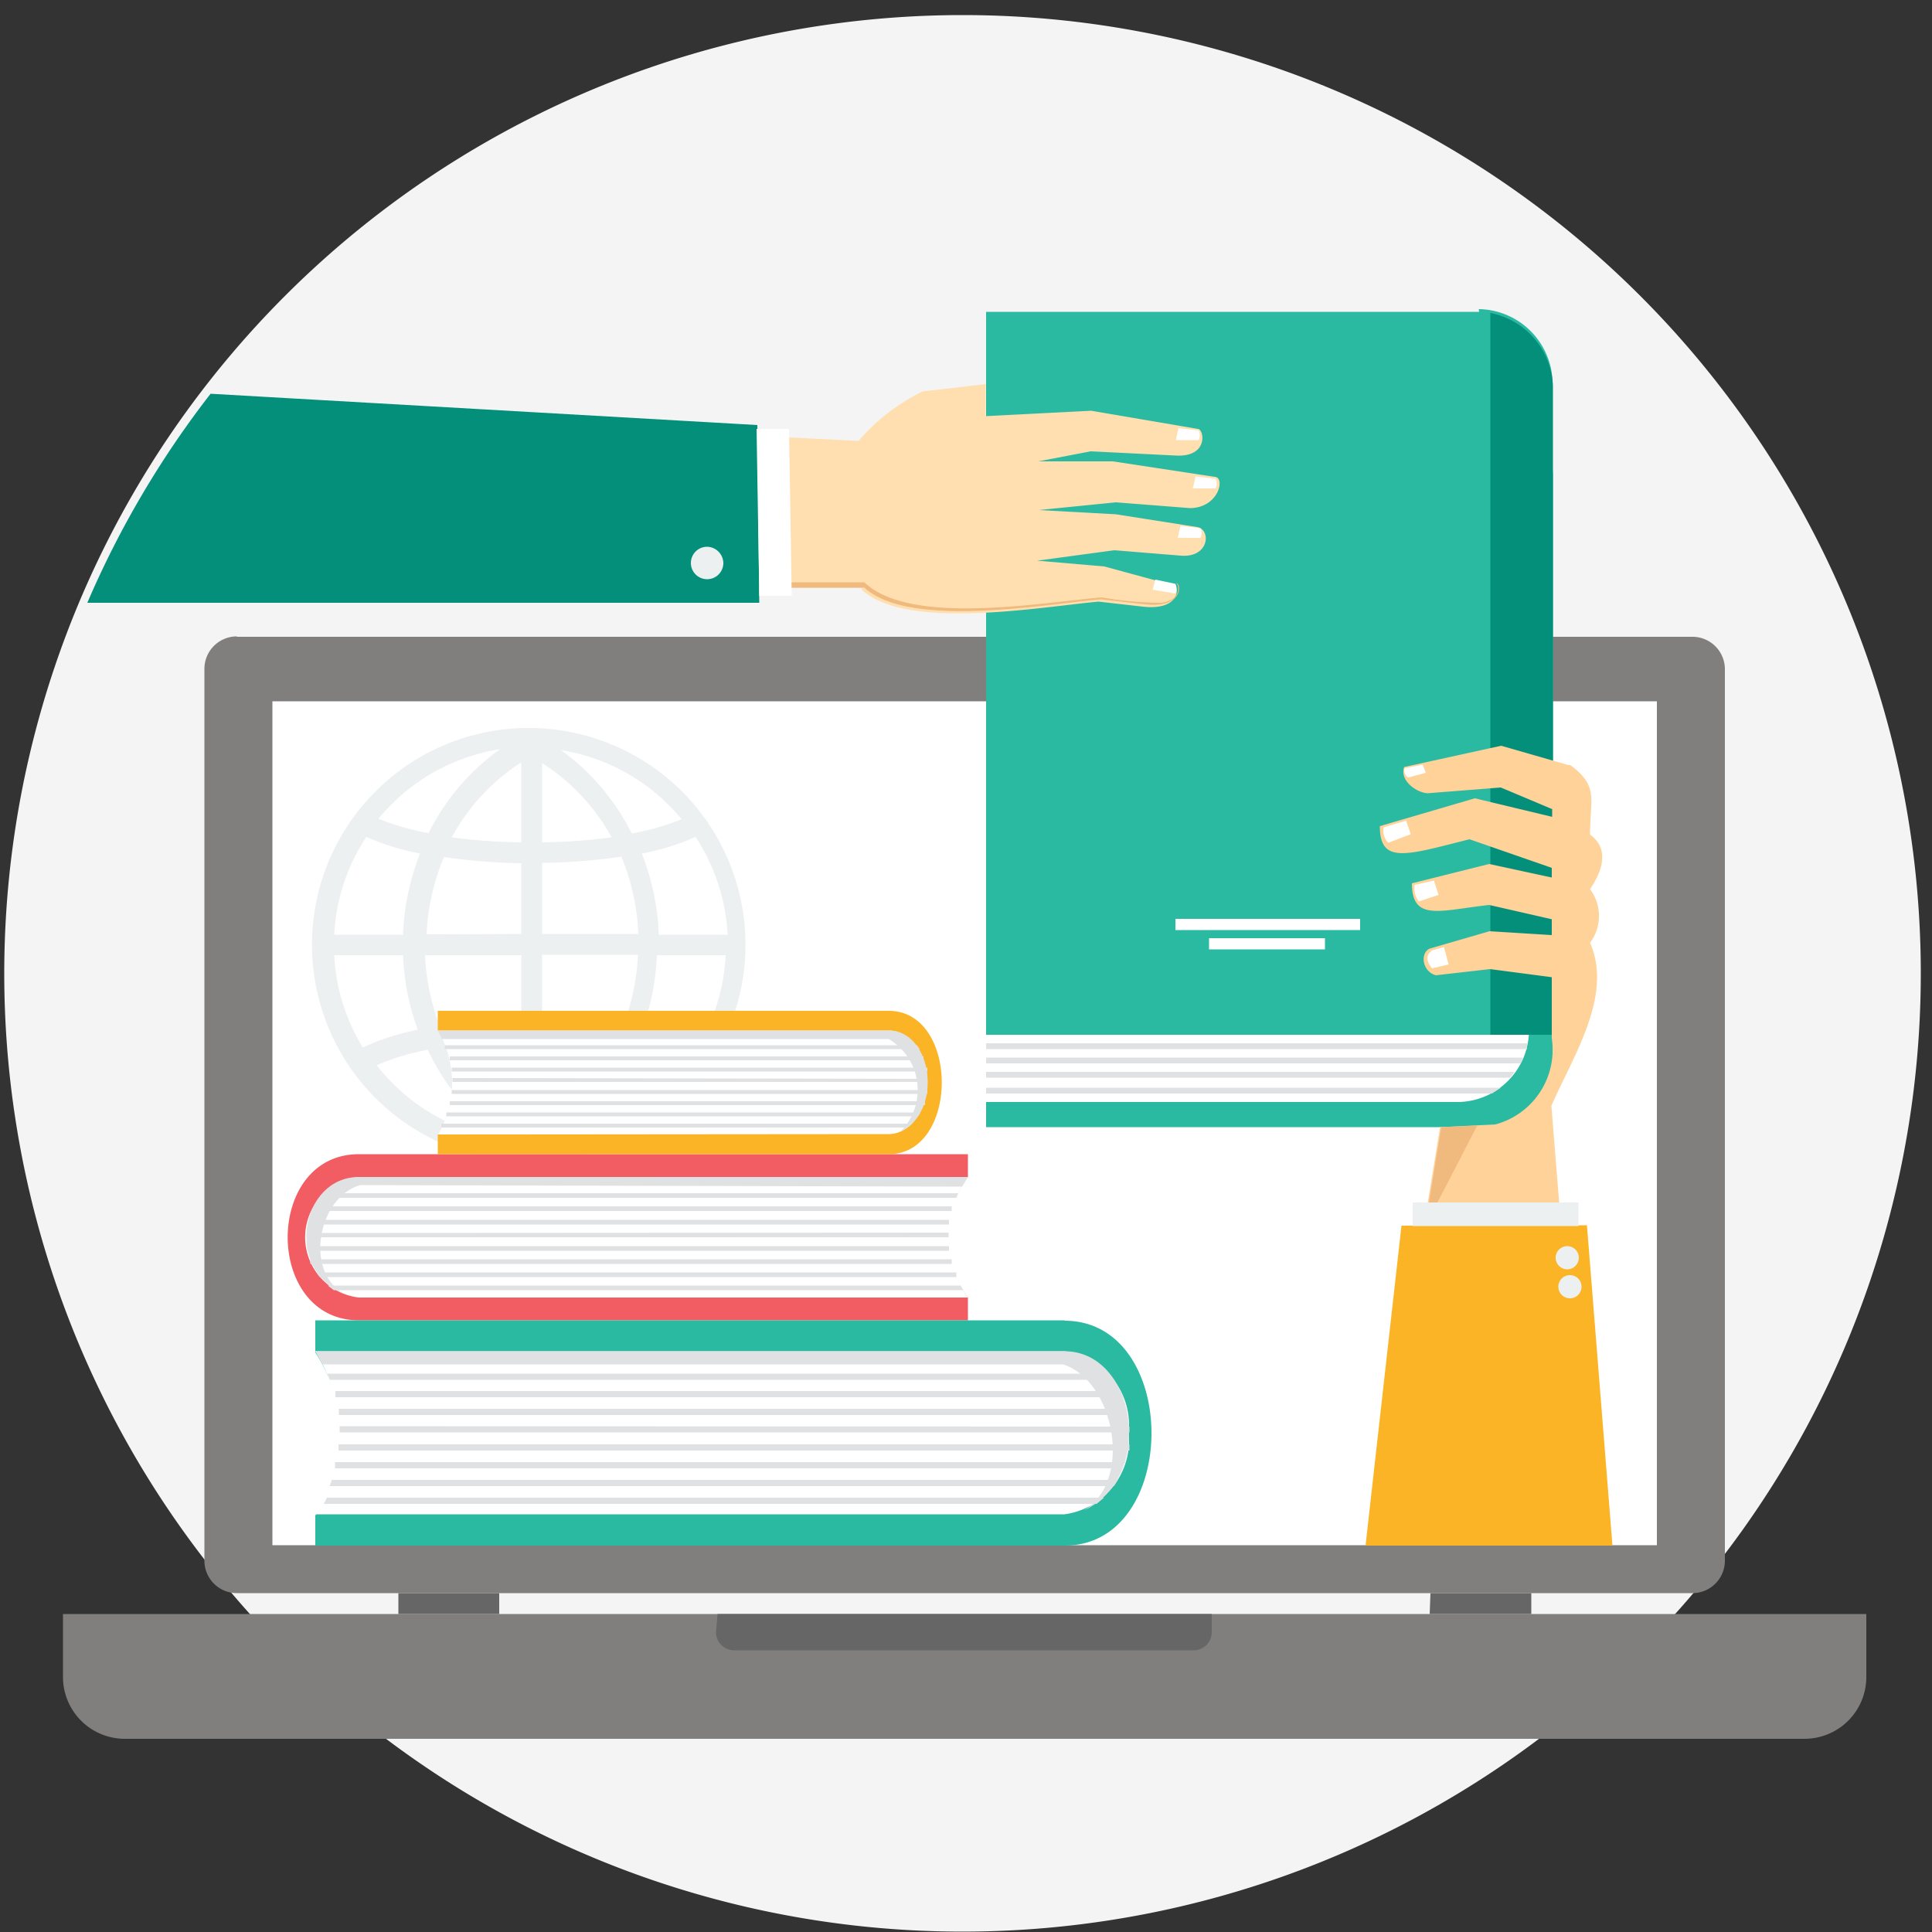
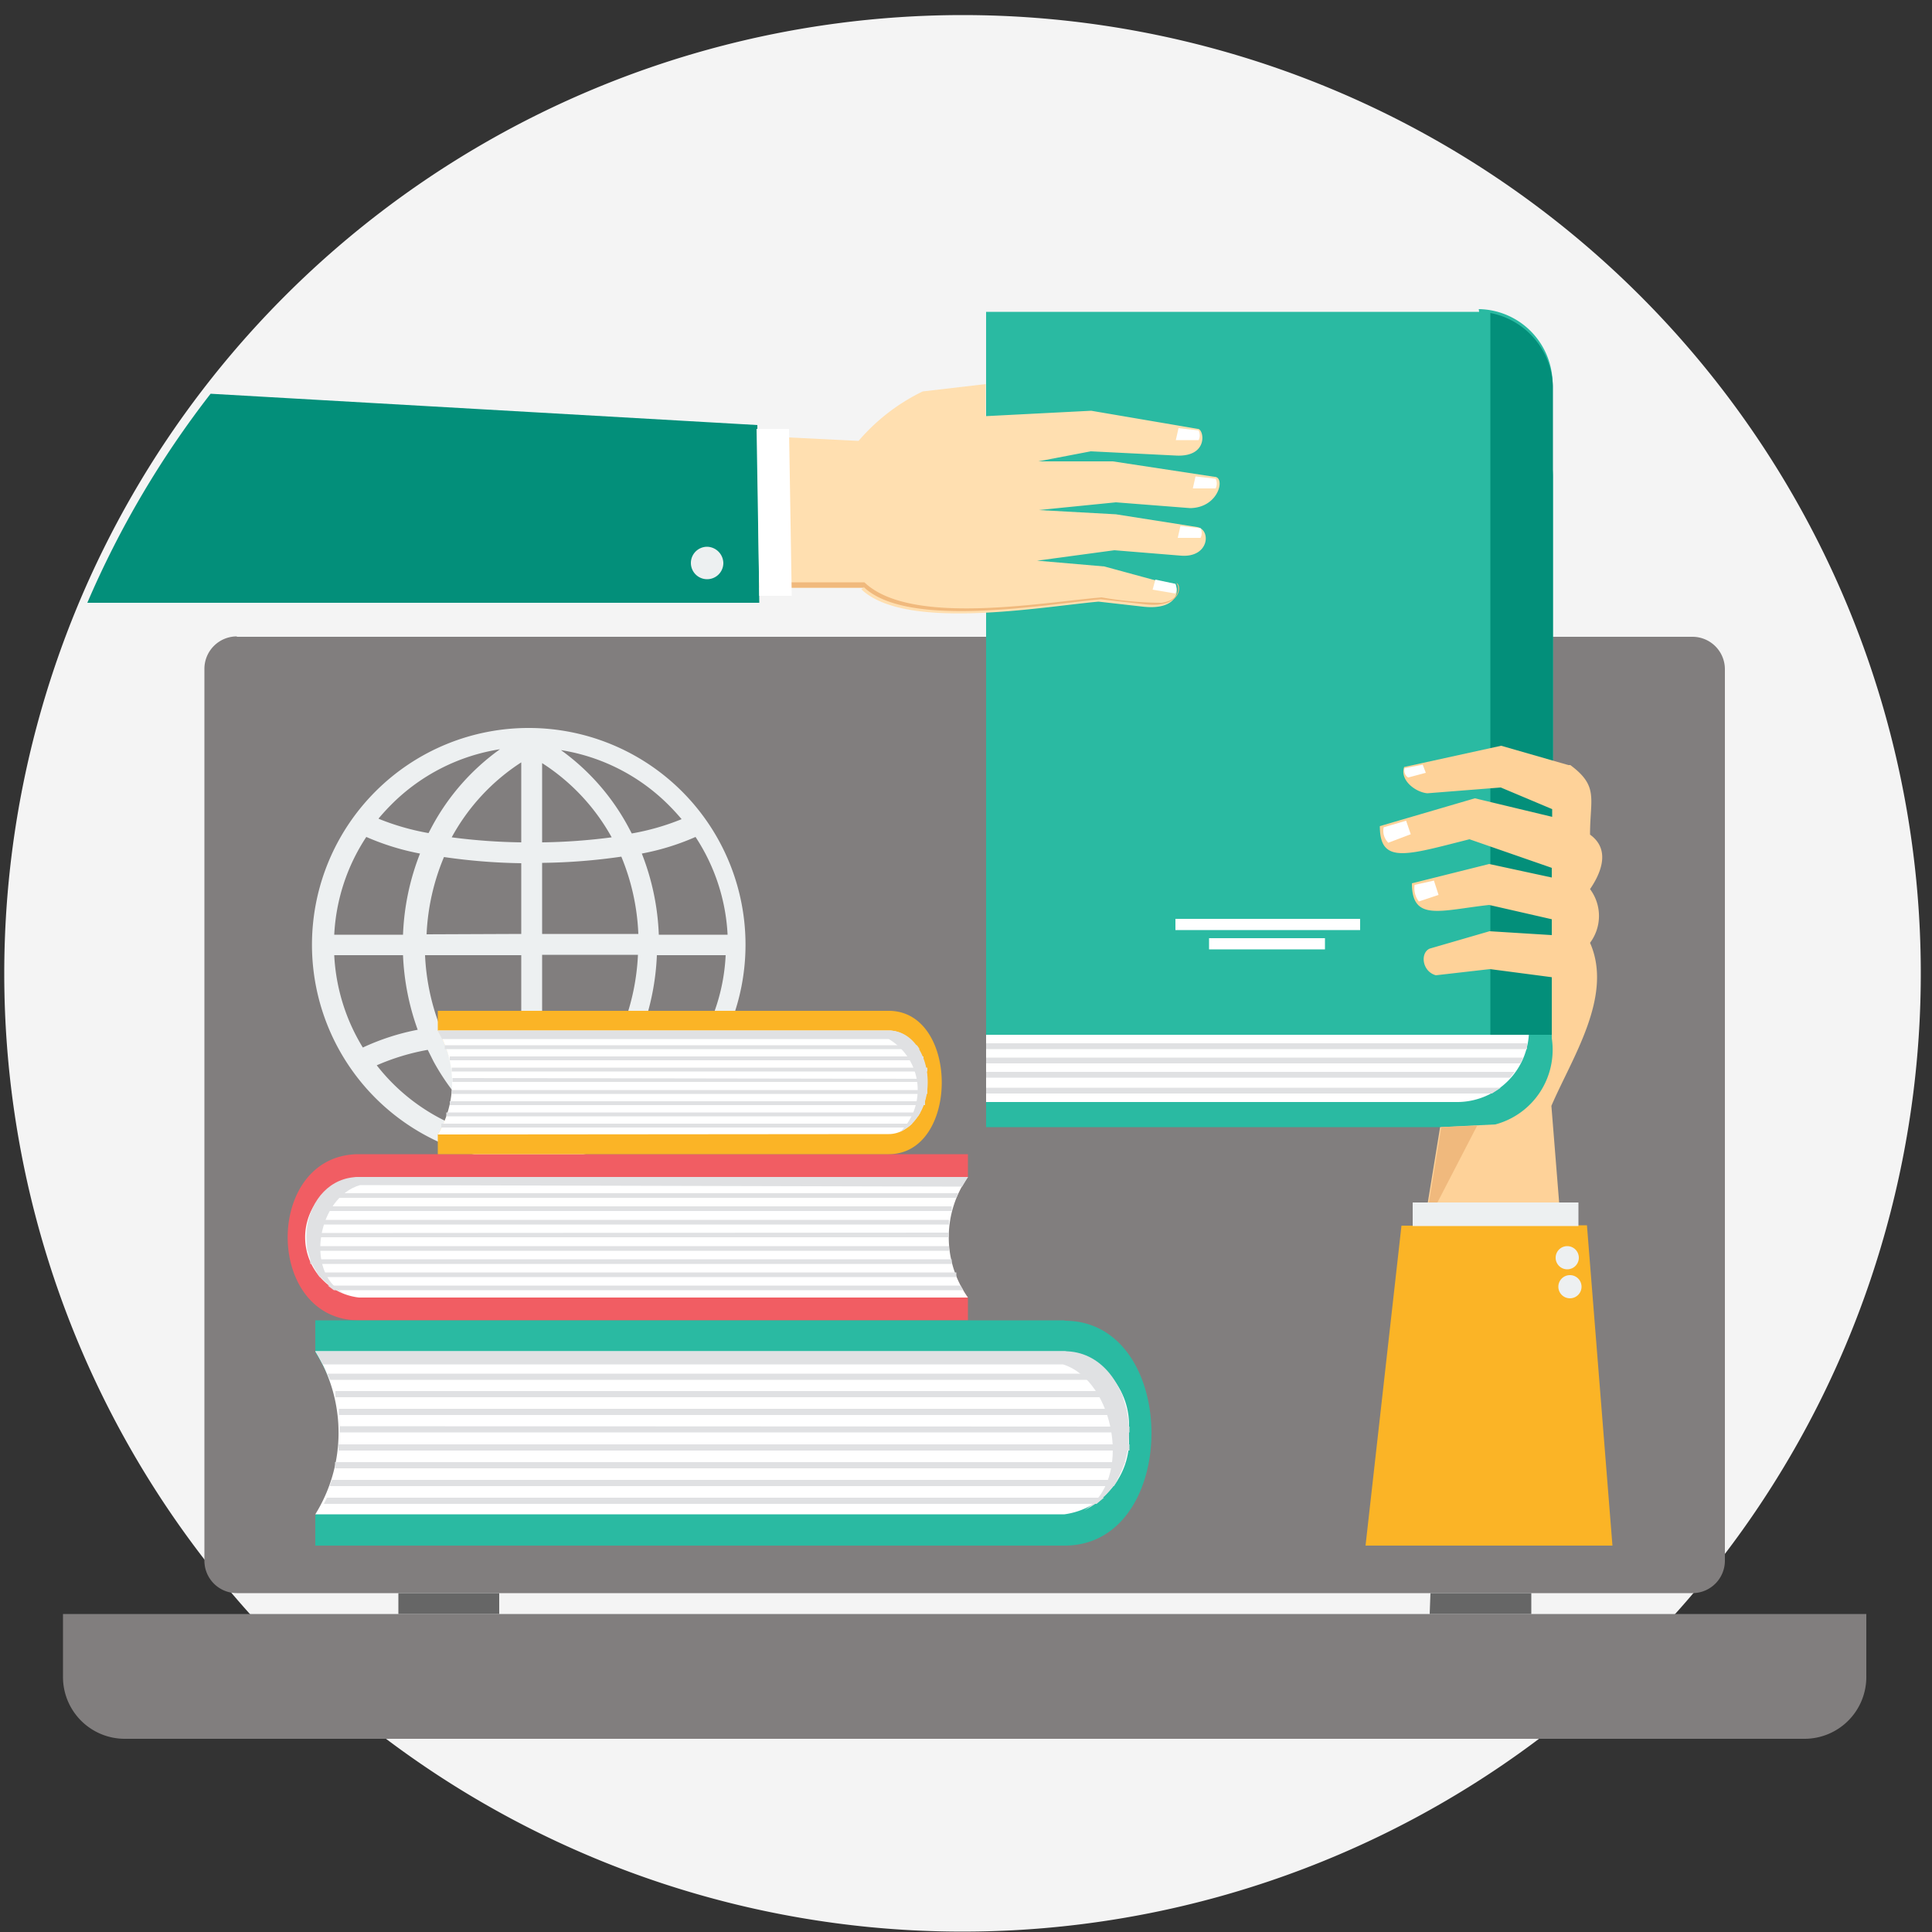
<svg xmlns="http://www.w3.org/2000/svg" id="Layer_1" data-name="Layer 1" viewBox="0 0 50 50">
  <rect x="0" y="0" width="50" height="50" fill="#333333" stroke="none" />
  <defs>
    <style>.cls-1{fill:#f4f4f4;}.cls-2{fill:#817e7e;}.cls-3{fill:#666;}.cls-4{fill:#fff;}.cls-5{fill:#edf0f1;}.cls-6{fill:#f15d63;}.cls-7{fill:#e0e1e3;}.cls-8{fill:#2abaa2;}.cls-9{fill:#fbb426;}.cls-10{fill:#038f7a;}.cls-11{fill:#fed299;}.cls-12{fill:#f0b97d;}.cls-13{fill:#ffdfb0;}</style>
  </defs>
  <title>Artboard 1 copy 3</title>
  <path class="cls-1" d="M24.92.39A24.8,24.8,0,1,1,.11,25.2,24.81,24.81,0,0,1,24.92.39Z" />
  <path class="cls-2" d="M1.63,41.77H48.3v1.6A1.6,1.6,0,0,1,46.7,45H3.23a1.6,1.6,0,0,1-1.6-1.6Zm0,0" />
-   <path class="cls-3" d="M18.57,41.77H31.36v.47a.47.47,0,0,1-.47.47H19a.47.47,0,0,1-.47-.47Zm0,0" />
  <path class="cls-2" d="M6.13,16.48H43.8a.84.84,0,0,1,.84.84V40.39a.84.84,0,0,1-.84.84H6.13a.84.84,0,0,1-.84-.84V17.31a.84.84,0,0,1,.84-.84Zm0,0" />
-   <rect class="cls-4" x="7.05" y="18.15" width="35.83" height="21.84" />
  <path class="cls-3" d="M10.31,41.23h2.61v.54H10.31Zm26.71,0h2.61v.54H37Zm0,0" />
  <path class="cls-5" d="M13.72,18.84a5.61,5.61,0,1,1-4,1.64,5.6,5.6,0,0,1,4-1.64Zm4,8.72a5.81,5.81,0,0,0-1.32-.4l-.15.3a5.94,5.94,0,0,1-1.78,2,5.09,5.09,0,0,0,3.25-1.92ZM13,29.47a5.94,5.94,0,0,1-1.78-2l-.15-.3a5.86,5.86,0,0,0-1.32.4A5.08,5.08,0,0,0,13,29.47ZM9.39,27.11a6.08,6.08,0,0,1,1.42-.46,6.42,6.42,0,0,1-.38-1.93H8.65a5.05,5.05,0,0,0,.74,2.39Zm-.74-2.92h1.78a6.38,6.38,0,0,1,.44-2.1,6.46,6.46,0,0,1-1.39-.43,5.05,5.05,0,0,0-.83,2.53Zm1.15-3a6.35,6.35,0,0,0,1.29.37l.09-.17a5.88,5.88,0,0,1,1.76-2,5.07,5.07,0,0,0-2.81,1.43q-.17.17-.33.36Zm4.7-1.79a5.88,5.88,0,0,1,1.76,2l.09.17a6.26,6.26,0,0,0,1.29-.37q-.16-.19-.33-.36a5.06,5.06,0,0,0-2.81-1.43ZM18,21.66a6.35,6.35,0,0,1-1.39.43,6.39,6.39,0,0,1,.44,2.1h1.78A5.06,5.06,0,0,0,18,21.66Zm.83,3.06H17a6.42,6.42,0,0,1-.38,1.93,6,6,0,0,1,1.42.46,5,5,0,0,0,.74-2.39Zm-4.8-5v2.08a15.25,15.25,0,0,0,1.8-.13h0A5.36,5.36,0,0,0,14,19.73Zm0,2.61v1.84h2.49a5.83,5.83,0,0,0-.44-2,15.34,15.34,0,0,1-2,.16Zm0,2.38v1.66a15.31,15.31,0,0,1,2.1.17,5.87,5.87,0,0,0,.38-1.83Zm0,2.2v2.25a5.41,5.41,0,0,0,1.81-2l.07-.14A15.06,15.06,0,0,0,14,26.92Zm-.54,2.25V26.92a15.15,15.15,0,0,0-1.88.14l.07.14a5.42,5.42,0,0,0,1.81,2Zm0-2.79V24.72H11a5.86,5.86,0,0,0,.38,1.83,15.31,15.31,0,0,1,2.1-.17Zm0-2.2V22.34a15.36,15.36,0,0,1-2-.16,5.82,5.82,0,0,0-.45,2Zm0-2.38V19.73a5.36,5.36,0,0,0-1.8,1.94h0a15.23,15.23,0,0,0,1.8.13Zm0,0" />
  <path class="cls-6" d="M9.29,29.87H25.05v.59a2.62,2.62,0,0,0,0,3.12v.59H9.29c-2.46,0-2.46-4.3,0-4.3Zm0,0" />
  <path class="cls-4" d="M25.05,33.58a2.7,2.7,0,0,1,0-3.12H9.29a1.57,1.57,0,0,0,0,3.12Zm0,0" />
  <path class="cls-7" d="M24.9,30.71l.15-.25H9.29c-1.51,0-1.93,2.4-.41,3-1-.56-.65-2.48.44-2.79Zm0,0" />
  <path class="cls-7" d="M24.75,31H8.26l.1-.12H24.8l-.05.12Zm-16.62.22-.05.12H24.63l0-.12ZM8,31.57l0,.12H24.56l0-.12Zm-.05.34s0,.07,0,.11h16.6s0-.08,0-.12Zm0,.34,0,.12H24.56v-.12Zm.08.34,0,.12H24.63l0-.12Zm.16.34.08.12H24.75l0-.12Zm.29.34.16.12H24.93l-.07-.12Zm0,0" />
  <path class="cls-8" d="M27.55,34.17H8.16V35a3.84,3.84,0,0,1,0,4.22V40H27.55c3,0,3-5.82,0-5.82Zm0,0" />
  <path class="cls-4" d="M8.16,39.19a4,4,0,0,0,0-4.22H27.55a1.93,1.93,0,0,1,1.66,2.11,1.93,1.93,0,0,1-1.66,2.11Zm0,0" />
  <path class="cls-7" d="M8.35,35.31c-.06-.11-.12-.23-.19-.34H27.55c1.85,0,2.37,3.25.5,4.12,1.28-.76.8-3.36-.54-3.78Zm0,0" />
  <path class="cls-7" d="M8.54,35.71H28.81l-.12-.16H8.47l.07.16ZM29,36l.07.16H8.68l0-.16Zm.16.46,0,.16H8.77l0-.16Zm.07.46s0,.1,0,.15H8.79q0-.08,0-.16Zm0,.46c0,.05,0,.11,0,.16H8.76c0-.05,0-.11,0-.16Zm-.1.46L29,38H8.67l0-.16Zm-.2.46-.1.16H8.53l.06-.16Zm-.36.46-.19.16h-20l.08-.16Zm0,0" />
  <path class="cls-9" d="M23,26.16H11.33v.51a2.55,2.55,0,0,1,0,2.69v.51H23c1.83,0,1.83-3.71,0-3.71Zm0,0" />
  <path class="cls-4" d="M11.33,29.36a2.63,2.63,0,0,0,0-2.69H23c.55,0,1,.61,1,1.34s-.45,1.34-1,1.34Zm0,0" />
  <path class="cls-7" d="M11.44,26.89l-.11-.22H23c1.12,0,1.43,2.07.3,2.62A1.53,1.53,0,0,0,23,26.89Zm0,0" />
  <path class="cls-7" d="M11.55,27.15H23.8l-.07-.1H11.51l0,.1Zm12.35.19,0,.1H11.64l0-.1Zm.1.29,0,.1H11.69v-.1Zm0,.29S24,28,24,28H11.71s0-.07,0-.1Zm0,.29v.1H11.69v-.1Zm-.06.29,0,.1H11.64l0-.1Zm-.12.29-.06.1H11.55l0-.1Zm-.21.29-.12.1H11.42l0-.1Zm0,0" />
  <path class="cls-8" d="M38.28,10.46H25.52V29.17H38.28a1.94,1.94,0,0,0,1.91-2V12.42a1.94,1.94,0,0,0-1.91-2Zm0,0" />
  <path class="cls-4" d="M37.74,9.82H25.52V28.52H37.74a1.86,1.86,0,0,0,1.83-1.87v-15a1.86,1.86,0,0,0-1.83-1.88Zm0,0" />
  <path class="cls-8" d="M38.28,8.07H25.52V26.78H40.18V10a1.94,1.94,0,0,0-1.91-2Zm0,0" />
  <path class="cls-10" d="M38.57,26.78h1.62V10A2,2,0,0,0,38.57,8.1Zm0,0" />
  <path class="cls-7" d="M38.83,28.15H25.52v.15H38.61l.23-.15ZM25.52,27v.15h14l0-.15Zm0,.37v.15H39.35l.07-.15Zm0,.37v.15H39.08l.12-.15Zm0,0" />
-   <path class="cls-4" d="M35.2,23.78H30.42v.29H35.2Zm-.91.5h-3v.29h3Zm0,0" />
+   <path class="cls-4" d="M35.2,23.78H30.42v.29H35.2Zm-.91.5h-3v.29h3m0,0" />
  <path class="cls-11" d="M40.59,19.8l-1.74-.5-2.51.55c-.12.33.28.65.6.68l1.9-.15,1.33.56v.2l-2-.48-2.46.72c0,1,.69.75,2.32.34l2.13.74v.25l-1.62-.35-2,.5c0,1,.73.7,2,.56l1.62.37v.41l-1.61-.1L37,24.55c-.25.11-.2.59.16.69l1.4-.16,1.6.21,0,1.58a2,2,0,0,1-1.46,2.23l-1.43.07-.42,2.57H40.4l-.25-3.12c.53-1.24,1.61-2.84,1-4.22a1.16,1.16,0,0,0,0-1.39c.24-.35.57-1,0-1.41,0-.94.23-1.25-.51-1.8Zm0,0" />
  <path class="cls-12" d="M37.3,29.17l-.42,2.57,1.35-2.61Zm0,0" />
  <path class="cls-9" d="M41.07,31.71,41.73,40H35.34l.93-8.28Zm0,0" />
  <rect class="cls-5" x="36.56" y="31.12" width="4.29" height="0.61" />
  <path class="cls-5" d="M40.56,32.25a.3.3,0,1,1-.3.3.3.3,0,0,1,.3-.3Zm0,0" />
  <path class="cls-5" d="M40.63,33a.3.3,0,1,1-.3.3.3.3,0,0,1,.3-.3Zm0,0" />
  <path class="cls-4" d="M36.45,20.12,36.9,20l-.08-.21-.47.09a.22.22,0,0,0,.09.24Zm0,0" />
  <path class="cls-4" d="M35.93,21.81l.58-.22-.12-.35-.58.17a.43.43,0,0,0,.12.4Zm0,0" />
  <path class="cls-4" d="M36.72,23.33l.51-.17-.12-.37-.5.11a.56.56,0,0,0,.11.43Zm0,0" />
-   <path class="cls-4" d="M37,24.61l.37-.1.12.45-.43.1s-.27-.3,0-.45Zm0,0" />
  <path class="cls-13" d="M22.35,15.21h-2.7l-.05-3.93,2.62.13a5.12,5.12,0,0,1,1.66-1.28l1.63-.19v.83l2.73-.14L31,11.1c.16,0,.29.73-.56.69l-2.21-.11-1.36.26h1.93l2.63.4c.29,0,.12.8-.63.81L28.88,13l-2,.2,2,.11,2.1.33c.37.06.32.8-.42.74l-1.72-.14-2,.27,1.74.15,1.8.49c.14,0,.19.66-.8.55l-1.15-.13c-1.47.13-5,.77-6.14-.32Zm0,0" />
  <path class="cls-12" d="M22.35,15.21h-2.7v-.14l2.72,0c1.19,1.14,4.59.52,6.14.39a9.19,9.19,0,0,0,1.55.14c.55-.08.44-.48.38-.51.14,0,.19.66-.8.55l-1.15-.13c-1.47.13-5,.77-6.14-.32Zm0,0" />
  <path class="cls-10" d="M19.6,11l.05,4.6-17.39,0a24.65,24.65,0,0,1,3.19-5.41Zm0,0" />
  <path class="cls-4" d="M20.42,11.1l.07,4.32h-.84l-.07-4.32Zm0,0" />
  <path class="cls-5" d="M18.72,14.58a.42.42,0,1,1-.42-.43.43.43,0,0,1,.42.43Zm0,0" />
  <path class="cls-4" d="M30.5,11.08l.52.06a.28.28,0,0,1,0,.25l-.59,0Zm0,0" />
  <path class="cls-4" d="M30.94,12.33l.52.06a.28.28,0,0,1,0,.25l-.59,0Zm0,0" />
  <path class="cls-4" d="M30.55,13.61l.52.06a.28.28,0,0,1,0,.25l-.59,0Zm0,0" />
  <path class="cls-4" d="M29.9,15l.52.11a.29.29,0,0,1,0,.25l-.59-.1Zm0,0" />
</svg>